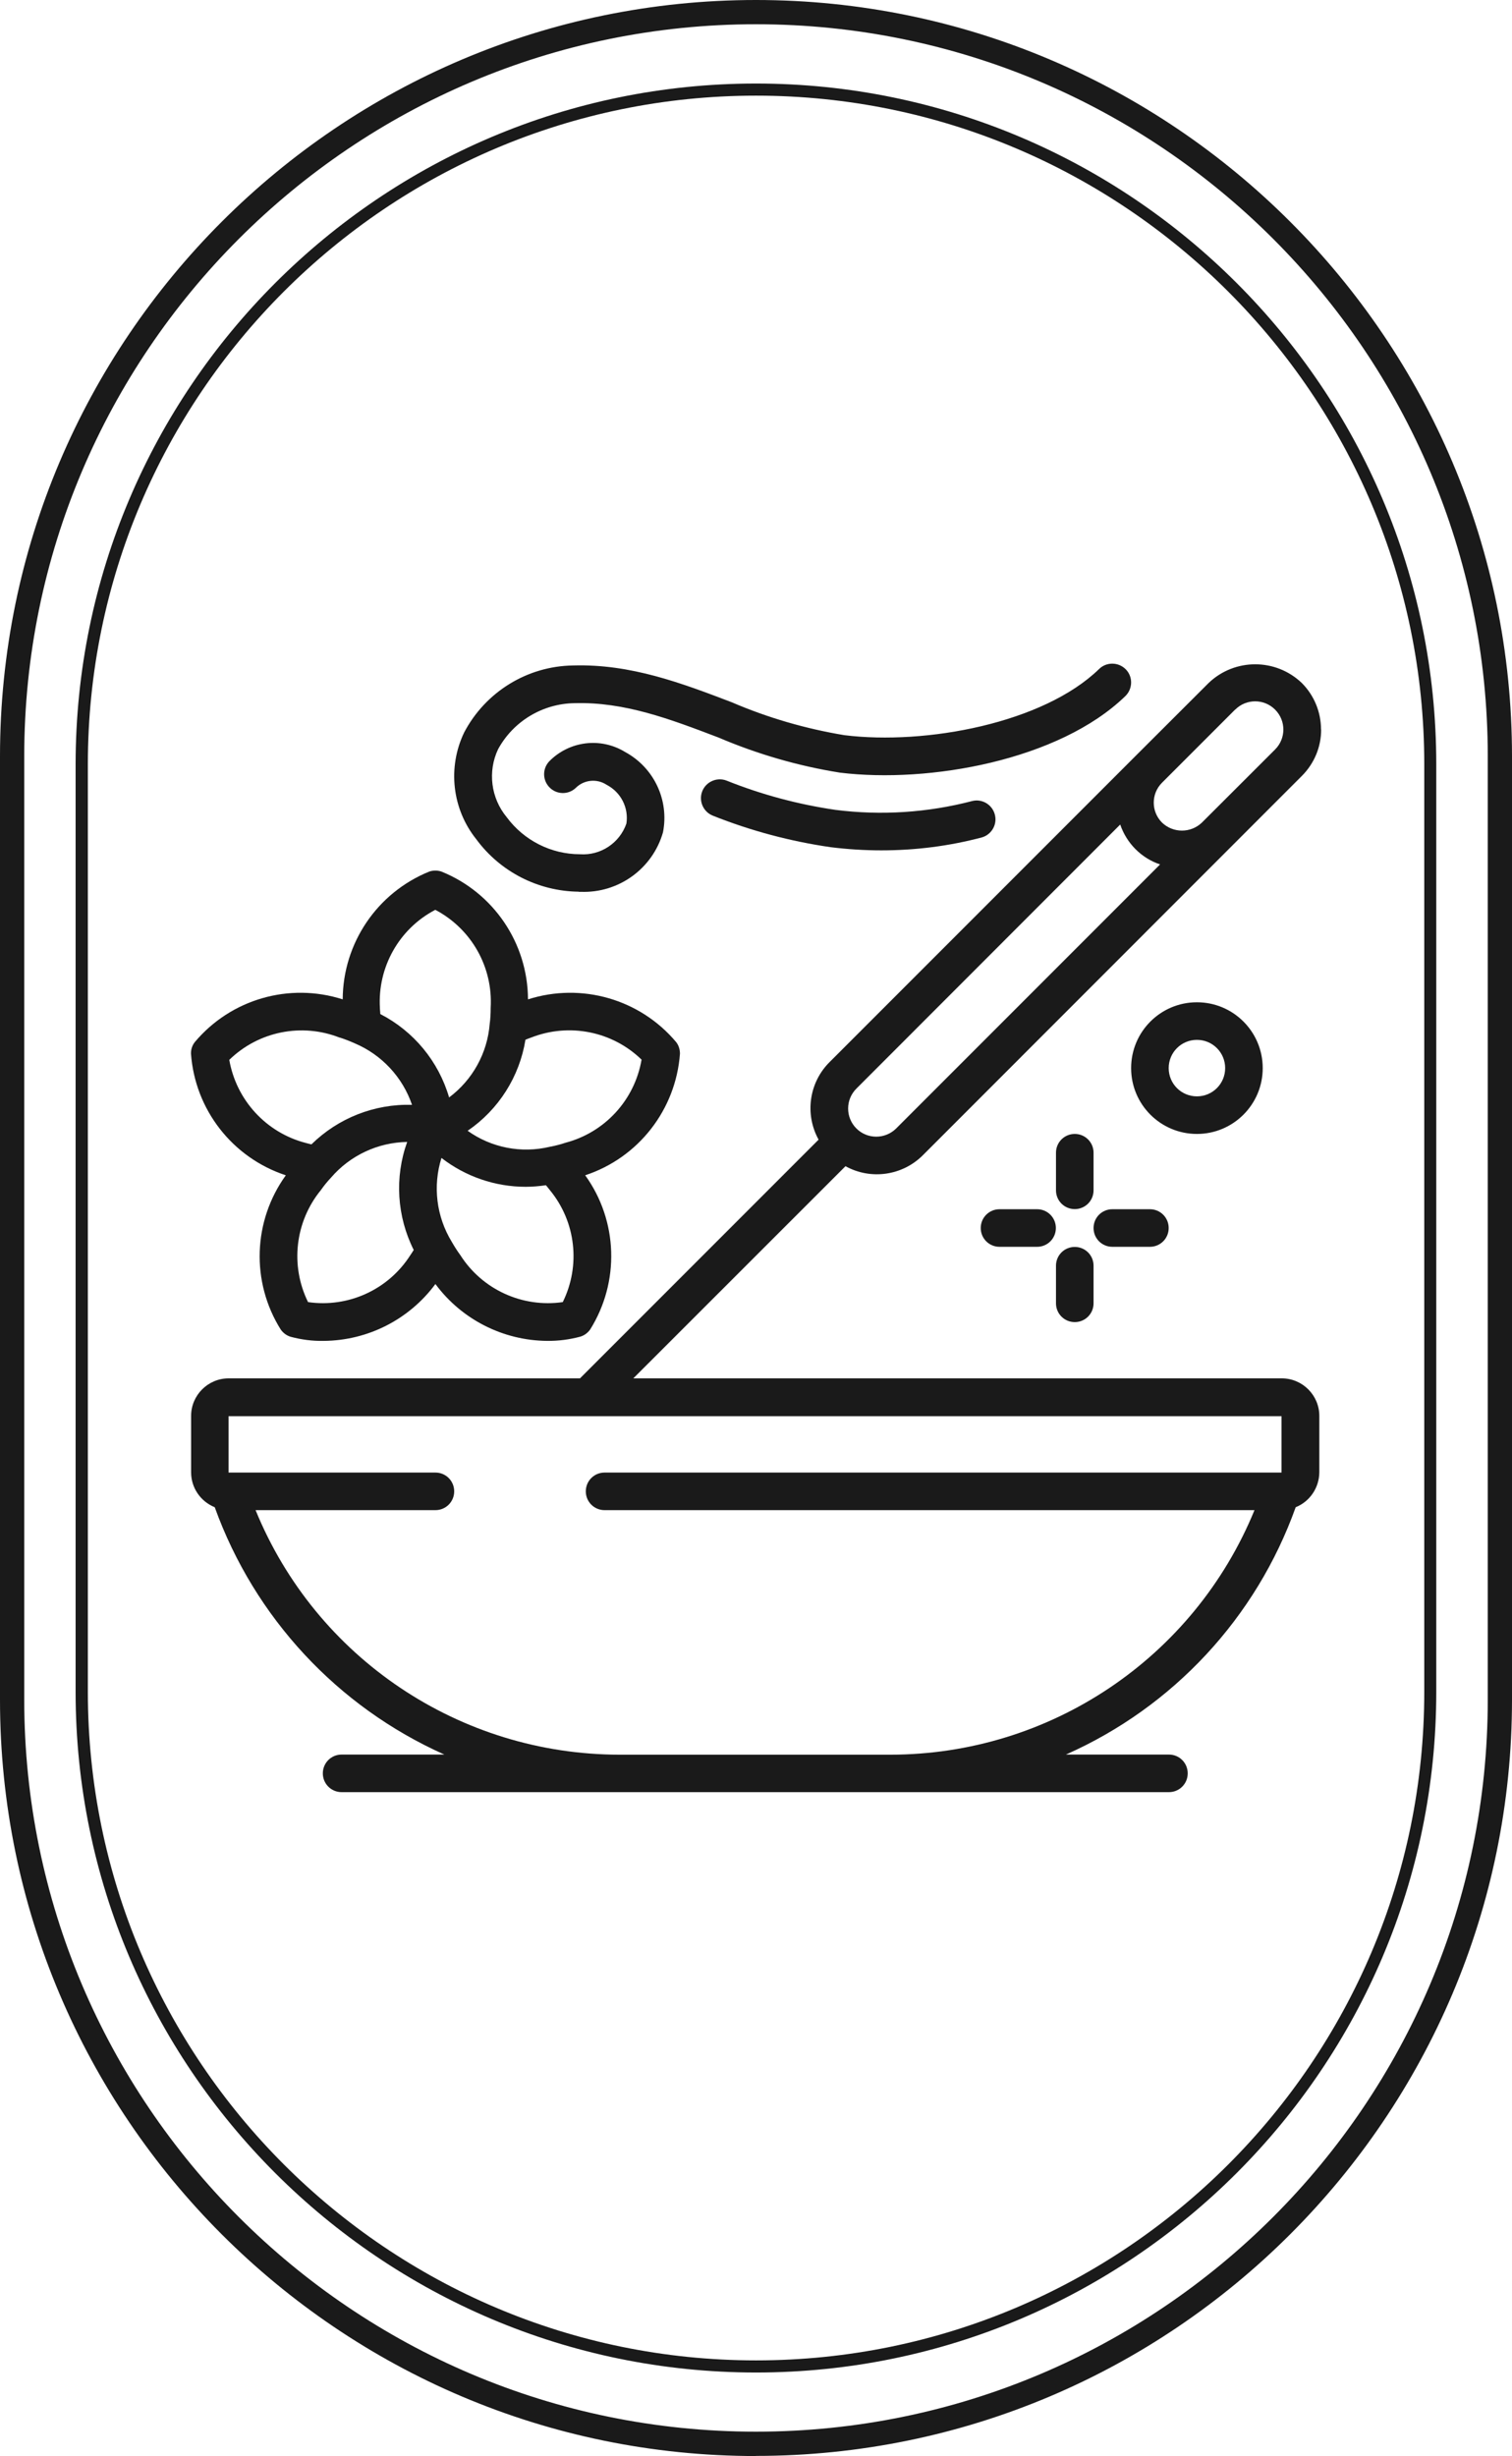
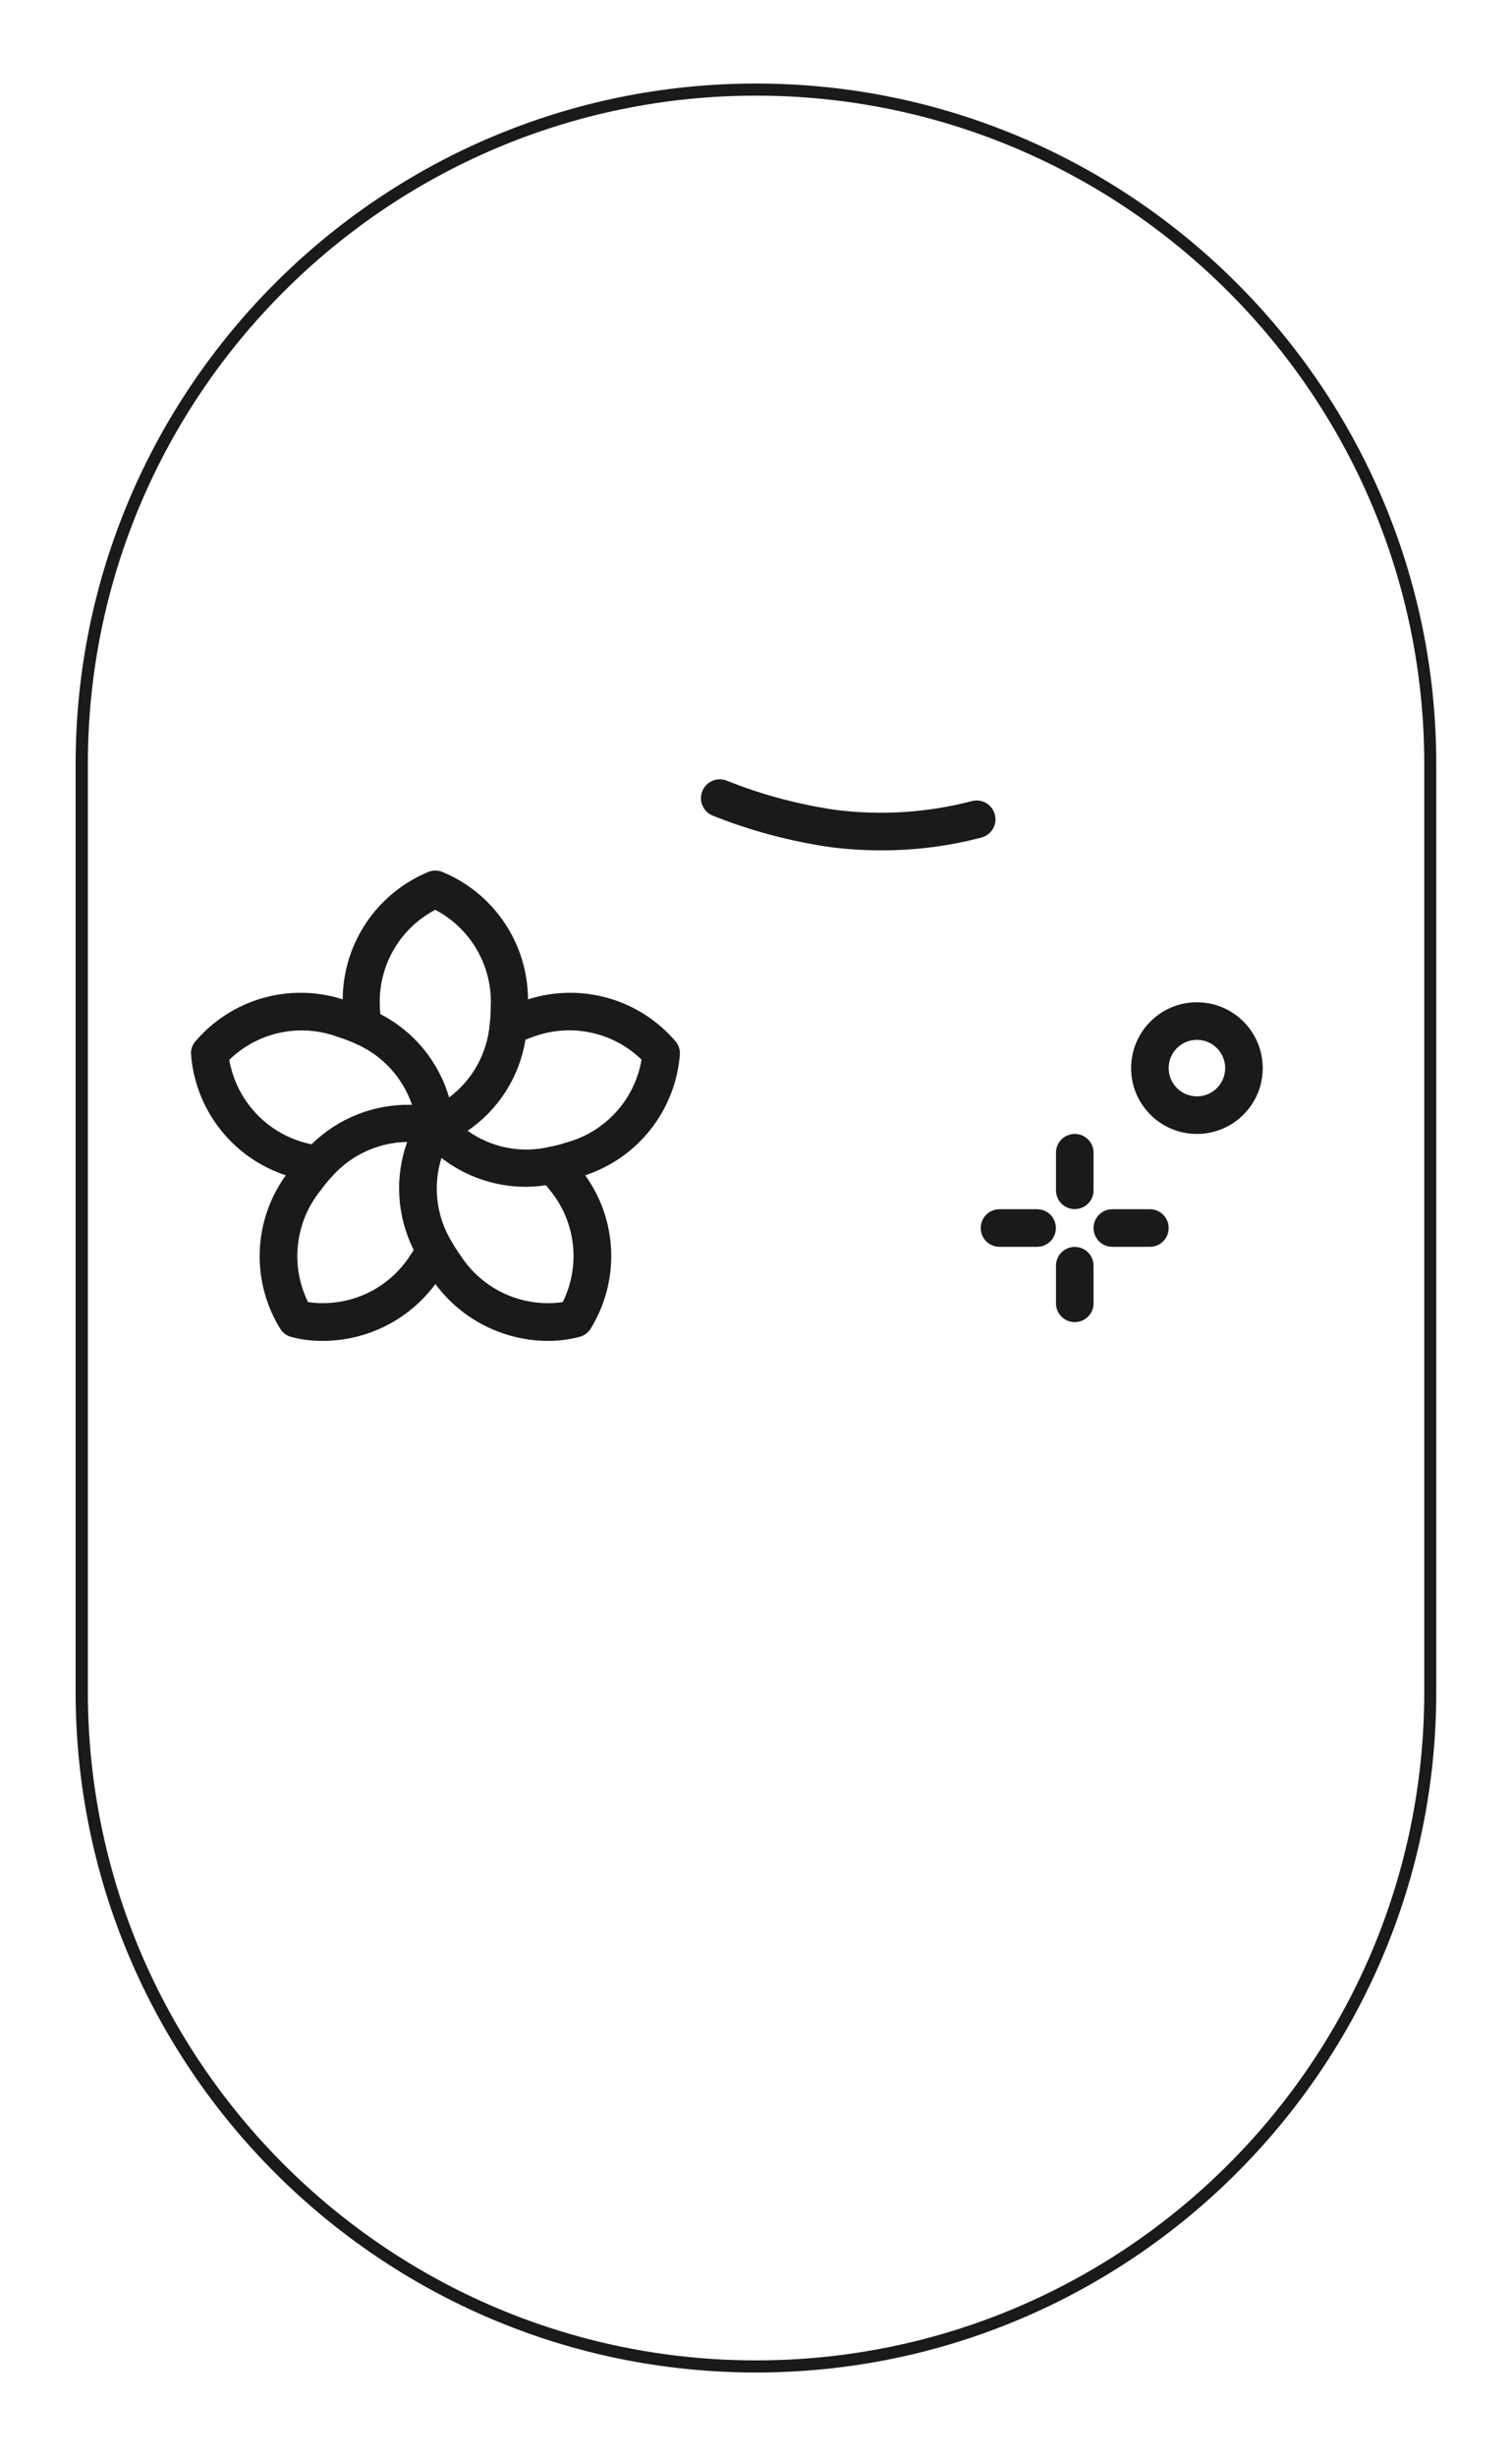
<svg xmlns="http://www.w3.org/2000/svg" viewBox="0 0 124.77 202.58" id="Camada_2">
  <defs>
    <style>
      .cls-1 {
        fill: #1a1a1a;
      }
    </style>
  </defs>
  <g data-name="Camada_1" id="Camada_1-2">
-     <path d="M62.38,202.58c-34.4,0-62.38-27.99-62.38-62.38V62.38C0,27.99,27.99,0,62.38,0s62.39,27.99,62.39,62.38v77.81c0,34.4-27.99,62.38-62.39,62.38ZM62.38,2C29.09,2,2,29.09,2,62.38v77.81c0,33.3,27.09,60.38,60.38,60.38s60.39-27.09,60.39-60.38V62.38c0-33.3-27.09-60.38-60.39-60.38Z" class="cls-1" />
    <path d="M62.38,195.69c-30.95,0-56.14-25.18-56.14-56.14V63.03C6.25,32.07,31.43,6.89,62.38,6.89s56.14,25.18,56.14,56.14v76.52c0,30.95-25.18,56.14-56.14,56.14ZM62.38,7.89C31.98,7.89,7.25,32.62,7.25,63.03v76.52c0,30.4,24.73,55.14,55.14,55.14s55.14-24.73,55.14-55.14V63.03c0-30.4-24.74-55.14-55.14-55.14Z" class="cls-1" />
    <g>
-       <path d="M109.01,60.17c0-1.44-.57-2.82-1.59-3.84-2.15-2.05-5.53-2.05-7.68,0l-6.04,6.03-25.23,25.23c-1.71,1.69-2.08,4.31-.92,6.41l-19.69,19.69h-28.99c-1.71,0-3.1,1.39-3.1,3.1v4.65c0,1.27.77,2.4,1.95,2.88,3.28,9.09,10.12,16.46,18.95,20.4h-8.48c-.86,0-1.55.69-1.55,1.55s.69,1.55,1.55,1.55h68.27c.86,0,1.55-.69,1.55-1.55s-.69-1.55-1.55-1.55h-8.5c8.85-3.92,15.7-11.29,18.96-20.4,1.17-.47,1.94-1.61,1.95-2.88v-4.65c0-1.71-1.39-3.1-3.1-3.1h-53.51l17.51-17.5c2.1,1.16,4.71.78,6.4-.92l31.26-31.27c1.02-1.02,1.6-2.4,1.59-3.84ZM105.75,121.46h-55.86c-.86,0-1.55.69-1.55,1.55s.69,1.55,1.55,1.55h53.63c-5,12.2-16.88,20.17-30.06,20.17h-22.31c-13.19,0-25.07-7.96-30.06-20.17h14.84c.86,0,1.55-.69,1.55-1.55s-.69-1.55-1.55-1.55h-17.07v-4.65h86.89v4.65ZM101.93,58.53c.91-.91,2.38-.91,3.29,0,.91.91.91,2.38,0,3.29l-6.04,6.03c-.92.88-2.37.88-3.29,0-.91-.91-.91-2.38,0-3.29l6.03-6.03ZM73.95,93.08c-.91.9-2.38.9-3.28,0-.91-.91-.91-2.38,0-3.29l21.77-21.78c.53,1.55,1.74,2.77,3.29,3.29l-21.78,21.78ZM47.76,73.56h.16c3.12.12,5.93-1.9,6.79-4.91.52-2.65-.74-5.33-3.12-6.62-2.02-1.24-4.62-.92-6.28.78-.58.63-.54,1.61.09,2.19.59.55,1.51.55,2.1,0,.68-.69,1.76-.8,2.57-.26,1.17.61,1.82,1.89,1.62,3.19-.56,1.61-2.13,2.65-3.83,2.53-2.39,0-4.63-1.14-6.05-3.06-1.3-1.57-1.58-3.76-.71-5.6,1.26-2.31,3.67-3.76,6.3-3.8,4.14-.12,7.89,1.31,11.88,2.83,3.21,1.37,6.58,2.35,10.03,2.9,7.35.9,18.09-1.01,23.56-6.32.61-.6.63-1.59.03-2.2-.6-.61-1.59-.63-2.2-.03-4.6,4.47-14.3,6.29-21.02,5.46-3.2-.53-6.33-1.44-9.31-2.72-4.09-1.56-8.31-3.17-13.07-3.03-3.79.05-7.24,2.18-9,5.53-1.38,2.88-1,6.3,1,8.8,1.98,2.69,5.11,4.29,8.45,4.33Z" class="cls-1" />
      <path d="M80.23,66.07c-3.68.96-7.51,1.21-11.29.73-3.08-.45-6.11-1.26-9-2.42-.8-.3-1.7.11-2,.91-.3.8.11,1.7.91,2h0c3.12,1.24,6.38,2.11,9.71,2.59,1.38.17,2.77.26,4.17.26,2.8,0,5.59-.35,8.3-1.07.82-.24,1.3-1.11,1.05-1.93-.23-.79-1.05-1.27-1.85-1.07ZM23.58,96.95c-2.71,3.76-2.88,8.79-.41,12.72.2.28.48.49.81.59.89.24,1.82.36,2.74.34,3.64-.03,7.05-1.77,9.21-4.69,2.16,2.92,5.58,4.66,9.22,4.69.93.01,1.85-.11,2.74-.35.33-.1.61-.31.81-.59,2.46-3.93,2.3-8.96-.41-12.72,4.4-1.45,7.48-5.41,7.82-10.03,0-.34-.1-.68-.31-.95-2.98-3.55-7.81-4.94-12.23-3.53-.02-4.64-2.84-8.8-7.14-10.54-.33-.11-.68-.11-1.01,0-4.3,1.74-7.12,5.91-7.14,10.54-4.41-1.41-9.23-.02-12.21,3.53-.21.27-.32.61-.31.95.33,4.62,3.42,8.58,7.82,10.03ZM25.42,107.4c-1.49-3.02-1.07-6.64,1.06-9.24.25-.36.53-.7.83-1.02,1.58-1.84,3.87-2.91,6.29-2.95-1.05,2.92-.85,6.14.54,8.91-.09.14-.17.28-.28.43-1.81,2.84-5.11,4.35-8.44,3.87h0ZM46.44,107.4c-3.33.48-6.64-1.03-8.45-3.87-.26-.35-.49-.72-.71-1.1-1.27-2.08-1.58-4.6-.85-6.92,1.99,1.54,4.43,2.38,6.95,2.38.56,0,1.12-.05,1.67-.13.11.14.22.26.33.41,2.14,2.6,2.55,6.21,1.06,9.23h0ZM52.94,87.41c-.57,3.32-3.03,6-6.29,6.85-.38.13-.78.23-1.17.31-.04,0-.07.01-.11.02-2.35.56-4.82.08-6.78-1.32,2.55-1.74,4.28-4.46,4.77-7.51.16-.06.31-.13.47-.18,3.14-1.23,6.71-.52,9.12,1.83h0ZM35.93,75.05c2.98,1.57,4.76,4.73,4.56,8.09,0,.44-.02.88-.08,1.31-.19,2.41-1.41,4.62-3.35,6.07-.87-2.98-2.92-5.46-5.68-6.88,0-.17-.03-.33-.03-.5-.2-3.36,1.58-6.53,4.56-8.09ZM28.04,85.58c.44.14.86.31,1.22.47,2.23.94,3.96,2.79,4.74,5.08-3.1-.09-6.09,1.09-8.3,3.26-.16-.04-.31-.07-.48-.12-3.26-.85-5.72-3.53-6.3-6.85,2.41-2.35,5.98-3.07,9.12-1.83h0ZM88.69,109.05c.86,0,1.55-.69,1.55-1.55v-3.1c0-.86-.69-1.55-1.55-1.55s-1.55.69-1.55,1.55v3.1c0,.86.69,1.55,1.55,1.55ZM90.24,95.08c0-.86-.69-1.55-1.55-1.55s-1.55.69-1.55,1.55v3.1c0,.86.69,1.55,1.55,1.55s1.55-.69,1.55-1.55v-3.1ZM91.79,102.84h3.1c.86,0,1.55-.69,1.55-1.55s-.69-1.55-1.55-1.55h-3.1c-.86,0-1.55.69-1.55,1.55s.69,1.55,1.55,1.55ZM85.58,99.74h-3.1c-.86,0-1.55.69-1.55,1.55s.69,1.55,1.55,1.55h3.1c.86,0,1.55-.69,1.55-1.55s-.69-1.55-1.55-1.55ZM104.2,88.1c0-3-2.43-5.43-5.43-5.43s-5.43,2.43-5.43,5.43,2.43,5.43,5.43,5.43,5.43-2.43,5.43-5.43h0ZM96.44,88.1c0-1.29,1.04-2.33,2.33-2.33s2.33,1.04,2.33,2.33-1.04,2.33-2.33,2.33-2.33-1.04-2.33-2.33Z" class="cls-1" />
    </g>
  </g>
</svg>